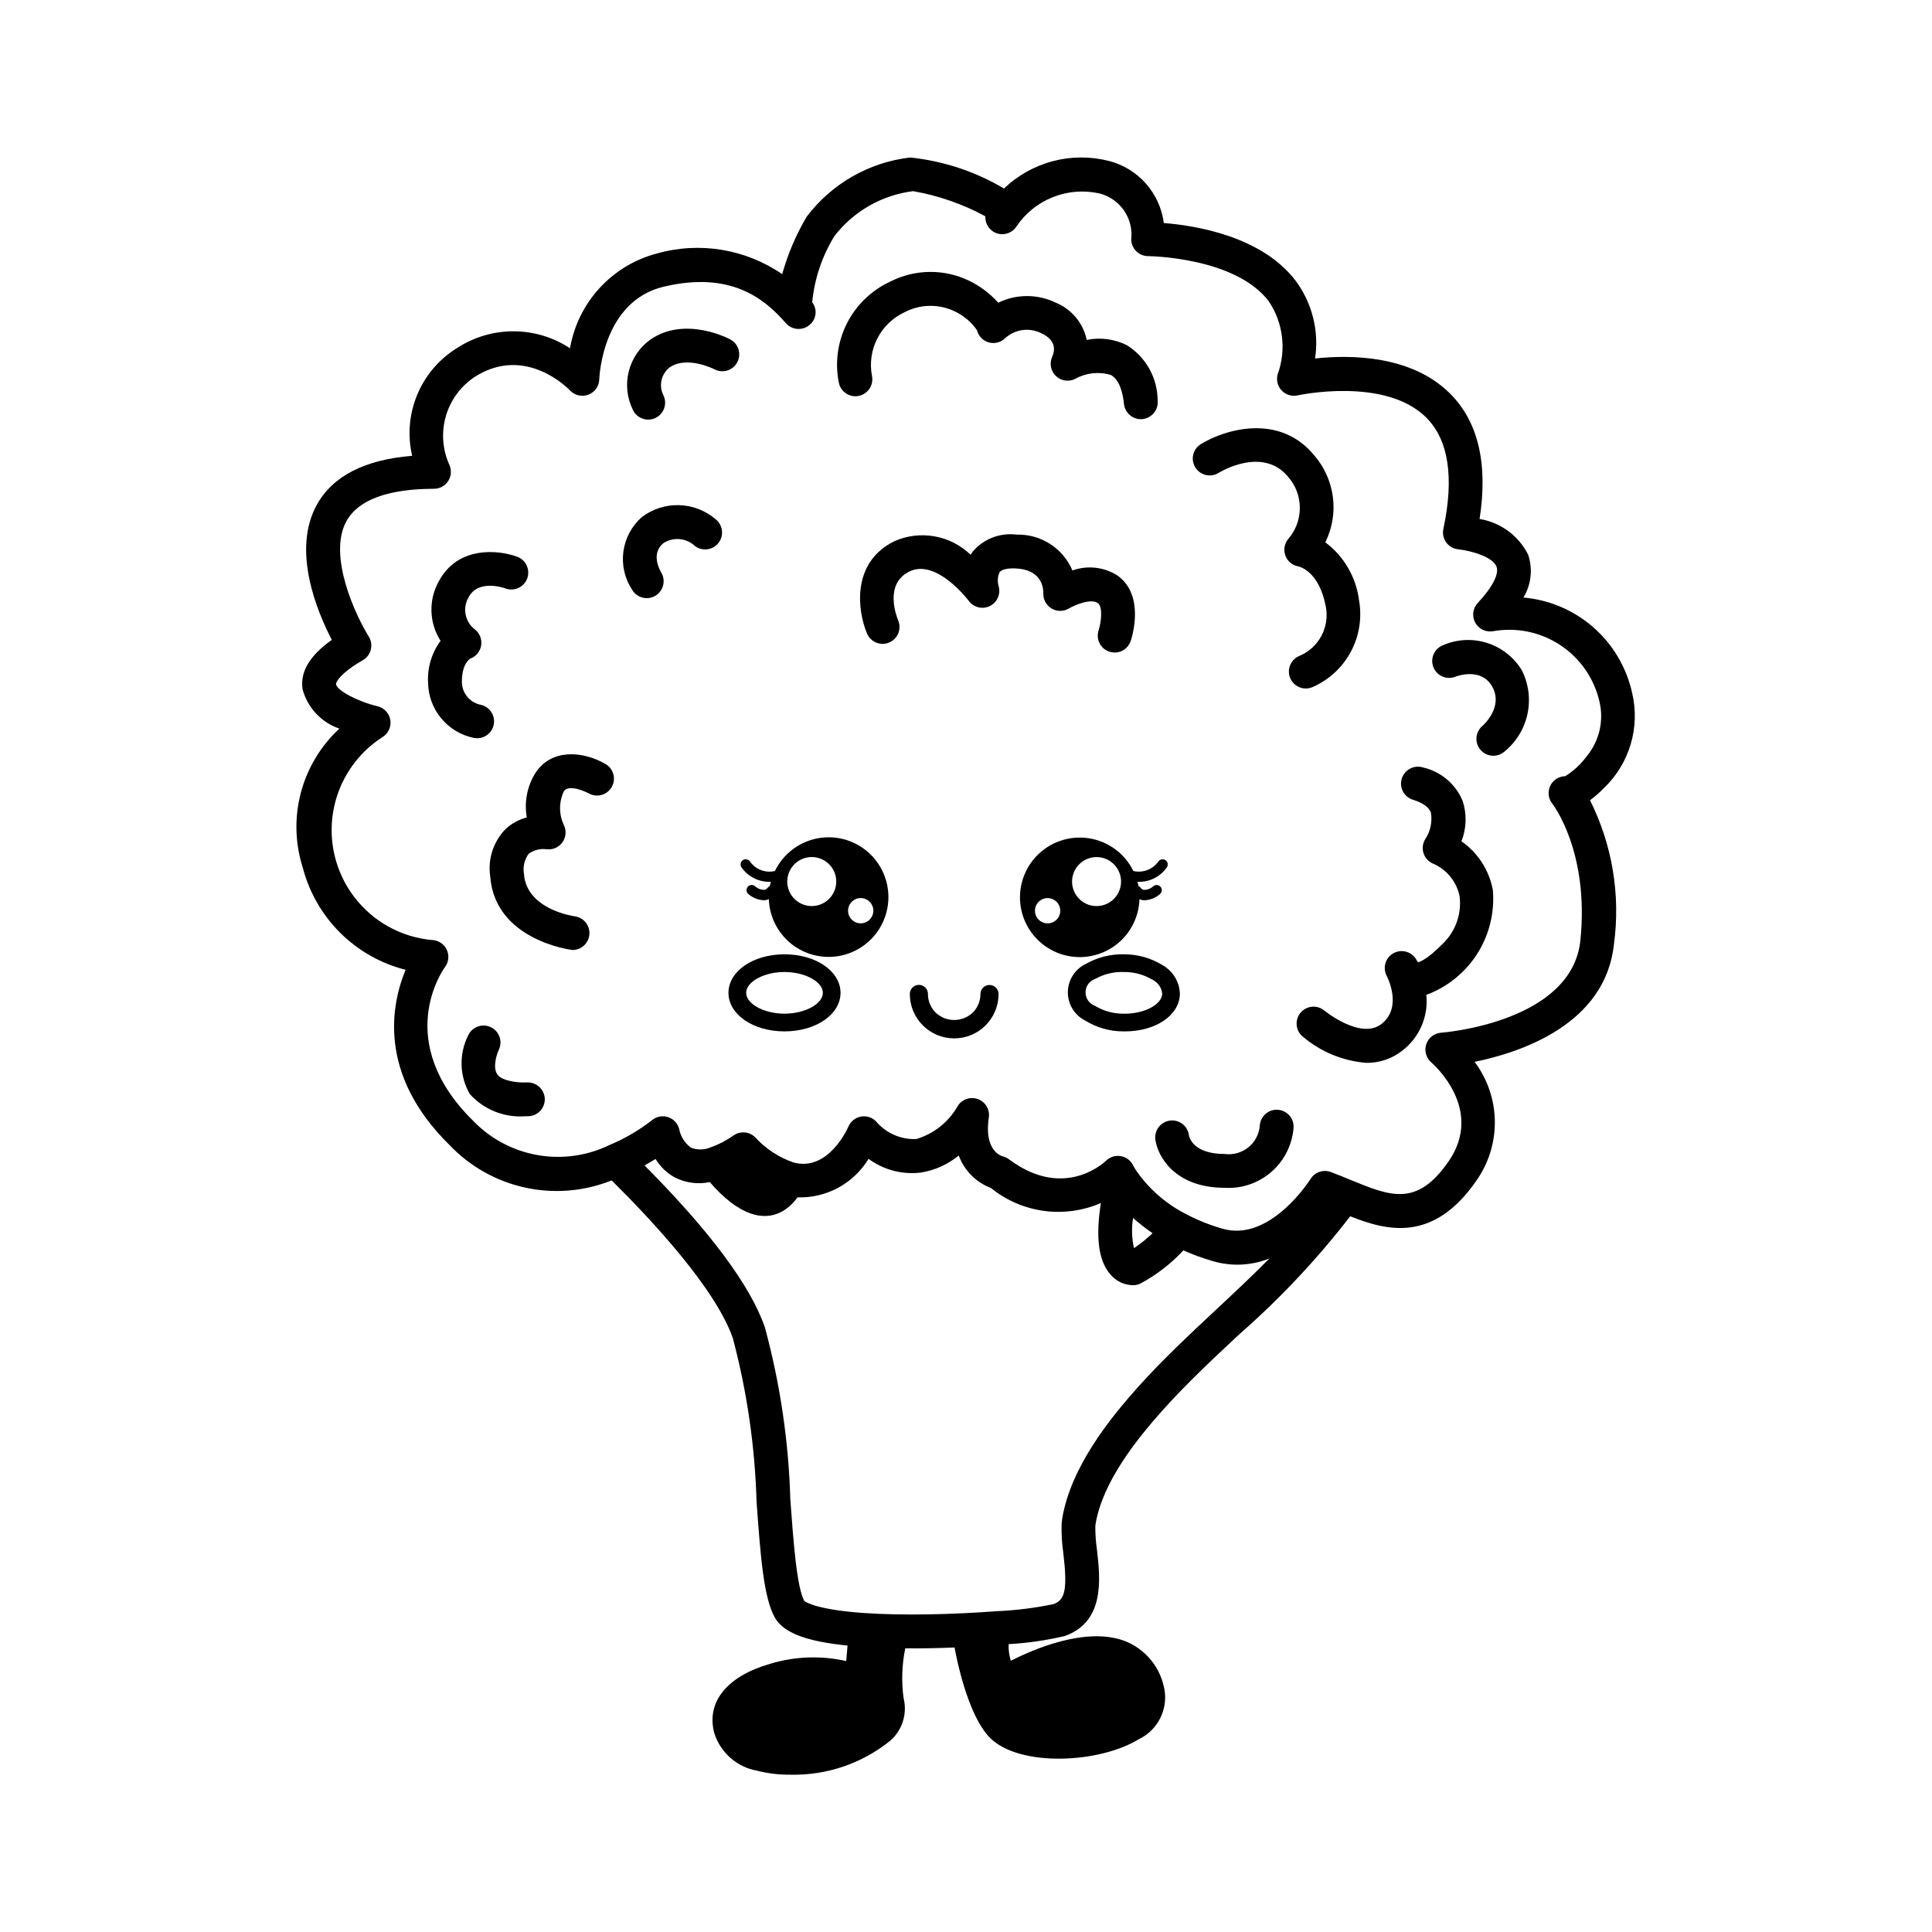
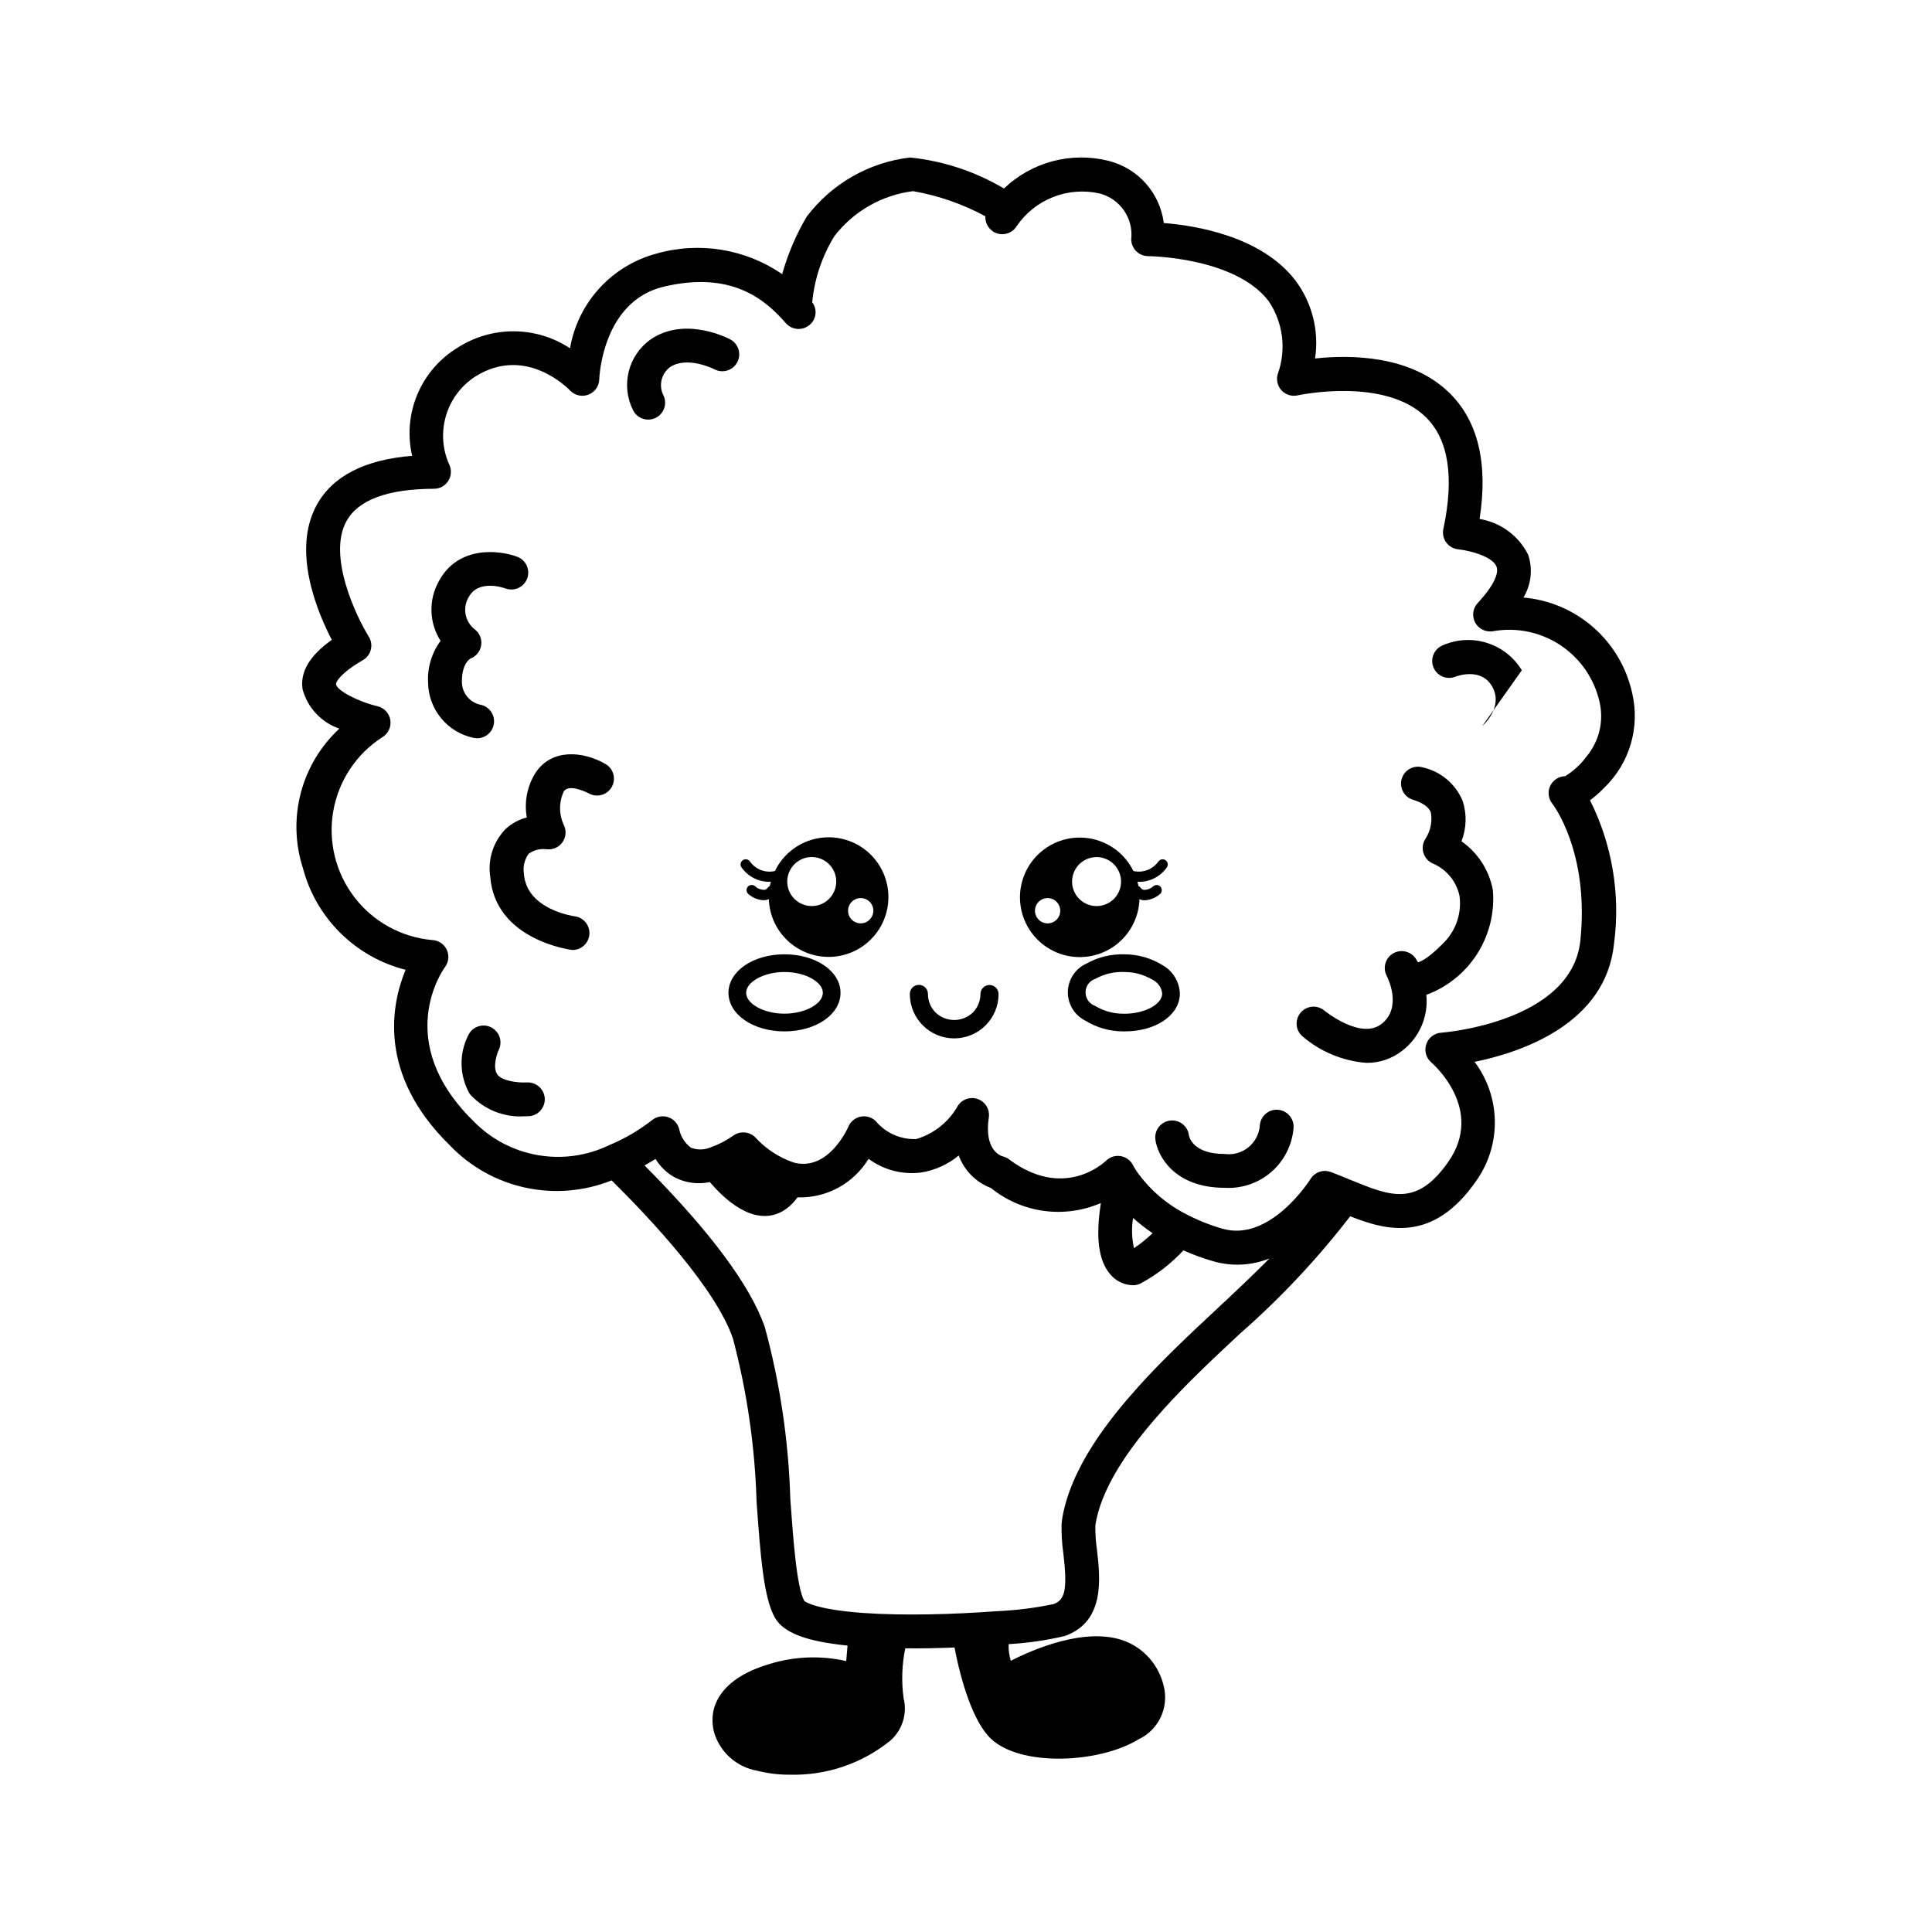
<svg xmlns="http://www.w3.org/2000/svg" fill="#000000" width="800px" height="800px" version="1.1" viewBox="144 144 512 512">
  <g>
    <path d="m406.23 405.03c-1.328 0-2.402 1.074-2.402 2.402 0.004 1.844-0.73 3.617-2.039 4.918-2.762 2.621-7.09 2.613-9.844-0.016-1.309-1.301-2.039-3.074-2.031-4.918 0.004-0.641-0.246-1.254-0.699-1.707-0.449-0.453-1.062-0.707-1.699-0.707-0.641 0-1.25 0.25-1.703 0.703-0.449 0.453-0.703 1.066-0.699 1.703-0.008 6.496 5.25 11.766 11.742 11.773 6.496 0.012 11.766-5.246 11.773-11.742 0-1.328-1.074-2.406-2.398-2.41z" />
    <path d="m351.9 396.9c-8.324 0-14.848 4.484-14.848 10.211 0 5.727 6.519 10.215 14.848 10.215 8.324 0 14.848-4.488 14.848-10.215 0-5.727-6.523-10.211-14.848-10.211zm0 15.734c-5.41 0-10.16-2.582-10.16-5.523 0-2.941 4.746-5.523 10.16-5.523 5.414 0 10.164 2.582 10.164 5.523 0 2.941-4.75 5.523-10.164 5.523z" />
    <path d="m452.07 399.77c-3.016-1.863-6.488-2.856-10.035-2.863-3.543-0.117-7.047 0.734-10.137 2.465-2.934 1.336-4.84 4.234-4.906 7.457-0.062 3.219 1.73 6.191 4.609 7.641 3.012 1.859 6.477 2.852 10.016 2.856l0.477 0.004c8.203 0 14.473-4.266 14.586-9.918-0.082-3.18-1.832-6.082-4.609-7.641zm-10.125 1.824c2.664-0.012 5.277 0.711 7.555 2.094 1.398 0.707 2.336 2.074 2.496 3.633-0.055 2.879-4.68 5.328-9.969 5.328l-0.297-0.004v-0.004c-2.664 0.016-5.277-0.707-7.555-2.09-1.523-0.551-2.527-2.012-2.496-3.633 0.031-1.617 1.09-3.039 2.637-3.531 2.324-1.293 4.969-1.914 7.629-1.793z" />
    <path d="m445.97 382.28c0.172 0.082 0.355 0.152 0.539 0.207 0.293 0.062 0.586 0.094 0.883 0.094 1.457-0.082 2.844-0.645 3.949-1.594 0.289-0.219 0.48-0.543 0.531-0.902 0.051-0.363-0.047-0.727-0.266-1.016-0.223-0.289-0.551-0.477-0.91-0.523s-0.727 0.051-1.012 0.273c-0.691 0.66-1.613 1.023-2.57 1.008-0.352-0.074-0.66-0.285-0.855-0.59-0.137-0.188-0.324-0.336-0.539-0.426-0.074-0.391-0.203-0.762-0.305-1.145 0.113 0.004 0.207 0.031 0.32 0.031 2.969 0.047 5.766-1.379 7.473-3.809 0.441-0.609 0.309-1.461-0.301-1.906-0.609-0.441-1.461-0.309-1.906 0.301-1.492 2.121-4.117 3.125-6.644 2.543-2.293-4.672-6.731-7.918-11.875-8.688s-10.34 1.035-13.898 4.832c-3.559 3.797-5.023 9.098-3.926 14.18 1.102 5.086 4.629 9.305 9.438 11.293 4.809 1.984 10.285 1.48 14.652-1.348 4.367-2.824 7.066-7.617 7.223-12.816zm-21.117 4.012c-0.379 1.301-1.508 2.246-2.856 2.394-1.348 0.148-2.652-0.527-3.305-1.715-0.652-1.191-0.527-2.656 0.32-3.715 0.852-1.055 2.254-1.5 3.555-1.121 1.773 0.523 2.789 2.379 2.285 4.156zm3.711-11.039-0.004-0.004c0.965-2.441 3.305-4.062 5.93-4.109s5.019 1.496 6.062 3.906c1.047 2.406 0.539 5.207-1.285 7.094-1.828 1.891-4.609 2.492-7.051 1.527-1.602-0.633-2.887-1.875-3.57-3.453-0.688-1.578-0.719-3.363-0.086-4.965z" />
    <path d="m363.57 365.89c-2.969 0.008-5.875 0.852-8.387 2.43-2.516 1.582-4.531 3.836-5.824 6.508-2.527 0.59-5.156-0.422-6.633-2.551-0.441-0.609-1.297-0.746-1.906-0.301-0.609 0.441-0.742 1.297-0.301 1.906 1.707 2.426 4.504 3.852 7.473 3.809 0.109 0 0.199-0.027 0.309-0.031-0.102 0.383-0.23 0.758-0.305 1.152-0.215 0.094-0.402 0.246-0.539 0.441-0.195 0.281-0.484 0.48-0.816 0.562-0.965 0.027-1.902-0.332-2.598-1.004-0.289-0.223-0.652-0.32-1.012-0.273s-0.688 0.234-0.91 0.523c-0.219 0.289-0.316 0.652-0.266 1.012 0.047 0.363 0.238 0.688 0.531 0.906 1.105 0.949 2.492 1.512 3.949 1.594 0.297 0 0.594-0.031 0.883-0.094 0.184-0.055 0.359-0.121 0.531-0.203 0.141 4.172 1.922 8.117 4.953 10.984 3.035 2.867 7.078 4.422 11.25 4.328 4.172-0.098 8.141-1.836 11.039-4.84 2.898-3 4.496-7.027 4.445-11.199-0.051-4.176-1.742-8.16-4.715-11.094-2.973-2.93-6.981-4.57-11.152-4.566zm-2.055 17.766v0.004c-2.445 0.965-5.227 0.363-7.055-1.523s-2.336-4.691-1.289-7.102c1.043-2.41 3.441-3.949 6.066-3.906 2.625 0.047 4.965 1.672 5.93 4.113 1.305 3.332-0.328 7.094-3.652 8.418zm11.52 4.91c-1.301 0.379-2.703-0.062-3.555-1.121-0.848-1.059-0.973-2.523-0.32-3.711 0.652-1.188 1.957-1.867 3.305-1.719 1.348 0.148 2.473 1.094 2.852 2.398 0.508 1.773-0.512 3.629-2.281 4.152z" />
    <path d="m569.06 352.84c6.809-6.504 9.648-16.133 7.453-25.289-1.496-6.719-5.094-12.781-10.27-17.312-5.176-4.531-11.664-7.293-18.52-7.887 2.074-3.422 2.531-7.59 1.242-11.379-2.531-5.023-7.309-8.531-12.859-9.441 2.281-14.684-0.379-25.887-7.918-33.328-10.215-10.078-26.184-10.227-35.676-9.203h-0.004c1.102-7.309-0.773-14.754-5.203-20.672-9.035-11.801-26.613-14.574-34.887-15.223h0.004c-0.5-3.891-2.16-7.539-4.758-10.477-2.602-2.934-6.023-5.019-9.824-5.988-9.898-2.508-20.391 0.258-27.77 7.316-7.606-4.508-16.094-7.312-24.887-8.219-10.898 1.277-20.801 6.949-27.414 15.707-2.812 4.766-4.988 9.879-6.481 15.211-9.738-6.699-21.961-8.695-33.324-5.445-5.816 1.555-11.066 4.742-15.125 9.188-4.059 4.449-6.762 9.965-7.781 15.898-4.41-2.906-9.566-4.469-14.848-4.5s-10.457 1.469-14.902 4.324c-4.781 2.894-8.523 7.227-10.691 12.379-2.172 5.148-2.656 10.852-1.395 16.297-12.594 1.02-21.086 5.391-25.281 13.016-6.648 12.094 0.09 28.25 3.996 35.758-5.894 4.184-8.434 8.48-7.75 13.086 1.312 4.887 4.969 8.801 9.754 10.434-4.965 4.598-8.512 10.52-10.227 17.062-1.711 6.547-1.52 13.445 0.559 19.887 1.711 6.516 5.141 12.457 9.926 17.199 4.789 4.742 10.758 8.117 17.293 9.766-3.723 8.961-7.617 27.574 11.711 46.512 5.402 5.656 12.379 9.562 20.023 11.219 7.644 1.66 15.609 0.988 22.871-1.918 10.645 10.523 27.574 28.688 32.129 41.859 3.746 14.133 5.848 28.652 6.273 43.27 1.035 14.258 1.852 25.523 4.891 30.801 2.266 3.941 8.246 6.242 19.219 7.344-0.145 1.496-0.262 2.879-0.352 4.102v0.004c-6.644-1.508-13.57-1.266-20.094 0.707-11.492 3.277-17.055 10.141-14.875 18.363h0.004c0.797 2.547 2.281 4.828 4.289 6.59 2.008 1.762 4.461 2.941 7.09 3.402 2.84 0.723 5.762 1.074 8.691 1.047 9.672 0.25 19.113-2.961 26.629-9.055 3.152-2.797 4.492-7.113 3.481-11.207-0.609-4.398-0.461-8.871 0.438-13.223 4.289 0.051 8.648-0.043 13.059-0.223 1.742 9.277 5.031 19.785 9.605 24.152 7.965 7.57 28.812 6.519 39.168 0.188h-0.004c5.383-2.539 8.168-8.57 6.617-14.312-1.285-5.289-5.039-9.637-10.086-11.676-10.383-4.059-24.676 2.25-30.383 5.176-0.449-1.426-0.645-2.918-0.582-4.414 5.012-0.281 9.988-1.004 14.871-2.152 10.727-3.797 9.406-15.285 8.531-22.918-0.305-2.055-0.449-4.133-0.426-6.211 0.02-0.23 0.043-0.449 0.07-0.613 1.922-11.324 11.137-22.68 17.902-30.238 6.195-6.922 13.328-13.586 20.227-20.031h-0.004c10.773-9.426 20.602-19.883 29.344-31.223 9.566 3.773 21.918 7.188 33.422-9.41h-0.004c3.273-4.625 4.992-10.168 4.914-15.832-0.082-5.664-1.961-11.152-5.363-15.684 12.289-2.508 34.758-9.984 36.938-31.27h0.004c1.75-13.035-0.465-26.297-6.356-38.055 1.316-0.973 2.547-2.055 3.684-3.234zm-43.125 64.836c-1.816 0.117-3.383 1.324-3.961 3.051-0.578 1.727-0.055 3.633 1.328 4.82 0.582 0.5 14.148 12.43 4.57 26.262-8.379 12.098-15.371 9.219-25.965 4.875-1.672-0.695-3.453-1.422-5.199-2.078l-0.004 0.004c-2.004-0.766-4.269 0.004-5.398 1.832-0.105 0.172-10.684 16.891-23.371 13.164-3.219-0.918-6.34-2.16-9.316-3.699-5.348-2.664-9.949-6.617-13.391-11.504-0.332-0.48-0.633-0.98-0.906-1.5-0.613-1.305-1.816-2.238-3.238-2.504-0.27-0.051-0.547-0.078-0.824-0.078-1.148-0.004-2.258 0.441-3.086 1.238-1.148 1.078-11.602 10.309-25.82-0.363-0.48-0.355-1.027-0.609-1.609-0.746-0.516-0.137-5.008-1.594-3.699-10.316h0.004c0.312-2.133-0.934-4.184-2.969-4.891-2.035-0.703-4.285 0.137-5.356 2.004-2.398 4.164-6.301 7.246-10.906 8.613-4.117 0.172-8.082-1.582-10.723-4.746-1.055-1.035-2.559-1.484-4.012-1.191-1.453 0.289-2.668 1.277-3.246 2.641-0.215 0.492-5.328 12-14.535 9.512v-0.004c-3.902-1.34-7.406-3.644-10.184-6.699-1.586-1.543-4.059-1.707-5.836-0.391-1.809 1.285-3.785 2.312-5.879 3.043-1.691 0.75-3.613 0.789-5.332 0.109-1.621-1.23-2.727-3.016-3.102-5.012-0.402-1.469-1.527-2.629-2.977-3.086-1.453-0.457-3.039-0.141-4.207 0.832-3.465 2.695-7.273 4.918-11.328 6.606-5.902 2.852-12.559 3.773-19.016 2.633-6.461-1.141-12.395-4.285-16.965-8.992-21.566-21.137-8.102-40.082-7.523-40.871v0.004c0.992-1.355 1.145-3.152 0.395-4.656s-2.277-2.461-3.957-2.481c-8.121-0.77-15.551-4.894-20.5-11.379-4.953-6.484-6.969-14.738-5.57-22.777 1.398-8.035 6.09-15.121 12.941-19.551 1.59-0.922 2.457-2.719 2.188-4.535-0.27-1.816-1.621-3.285-3.406-3.707-5.195-1.223-10.742-4.156-10.988-5.82-0.082-0.543 1.055-2.887 7.113-6.394 1.055-0.605 1.812-1.617 2.106-2.797 0.293-1.18 0.098-2.426-0.551-3.457-3.359-5.394-10.965-21.398-5.922-30.562 3.113-5.664 10.926-8.562 23.211-8.602 1.504 0 2.902-0.754 3.731-2.004 0.832-1.25 0.98-2.836 0.398-4.219-1.895-4.098-2.234-8.746-0.969-13.078 1.27-4.332 4.062-8.062 7.867-10.496 13.34-8.305 24.559 3.258 25.035 3.758 1.246 1.312 3.156 1.746 4.844 1.102 1.691-0.641 2.828-2.238 2.887-4.043 0.031-0.848 0.941-20.812 17.199-24.605 17.539-4.094 26.449 3.031 32.25 9.695 1.625 1.863 4.457 2.059 6.324 0.434 1.789-1.484 2.082-4.117 0.664-5.961 0.598-6.227 2.613-12.234 5.898-17.559 5.082-6.582 12.582-10.863 20.836-11.895 6.707 1.168 13.176 3.418 19.16 6.664-0.121 2.051 1.168 3.926 3.133 4.539 1.961 0.617 4.09-0.184 5.164-1.938 2.371-3.481 5.738-6.164 9.656-7.707 3.918-1.543 8.211-1.871 12.316-0.945 5.422 1.395 8.996 6.562 8.383 12.125 0.004 2.473 2.004 4.477 4.477 4.481 0.23 0 23.008 0.242 31.93 11.906 3.875 5.723 4.762 12.957 2.387 19.445-0.41 1.516 0 3.141 1.086 4.273 1.09 1.137 2.691 1.621 4.223 1.277 0.23-0.051 23.078-4.973 34.008 5.809 5.977 5.902 7.523 15.859 4.609 29.582-0.27 1.25 0.004 2.555 0.754 3.586s1.906 1.695 3.176 1.82c3.641 0.391 9.199 2.07 10.152 4.59 0.738 1.938-1.078 5.457-4.988 9.652h0.004c-1.32 1.41-1.582 3.508-0.652 5.203 0.938 1.684 2.836 2.59 4.738 2.258 6.207-1.102 12.598 0.23 17.852 3.715 5.25 3.488 8.957 8.867 10.348 15.016 1.18 5.074-0.082 10.406-3.402 14.418-1.547 2.102-3.477 3.894-5.691 5.273-1.711 0.027-3.254 1.031-3.981 2.578-0.727 1.551-0.508 3.379 0.566 4.711 0.098 0.121 9.844 12.668 7.434 36.223-2.238 21.793-36.547 24.445-36.883 24.465zm-100.13 138.01c1.082 9.426 0.52 12.309-2.629 13.426-4.973 1.035-10.02 1.66-15.094 1.875-2.82 0.211-5.769 0.395-8.762 0.535-6.156 0.297-12.332 0.402-17.863 0.301-3.106-0.055-6.102-0.184-8.902-0.383-13.066-0.965-15.359-3.164-15.395-3.164-2.016-3.508-2.922-15.984-3.719-26.992-0.449-15.391-2.711-30.676-6.742-45.539-3.812-11.027-14.535-25.441-31.895-42.898 1.098-0.602 2.078-1.18 2.926-1.707 1.238 2.051 2.996 3.738 5.094 4.887 2.859 1.465 6.137 1.902 9.277 1.238 7.492 8.727 14.566 11.008 20.07 7.223 1.234-0.867 2.309-1.941 3.172-3.176 3.762 0.121 7.488-0.758 10.797-2.551s6.082-4.438 8.035-7.656c3.996 2.949 8.969 4.25 13.898 3.633 3.676-0.59 7.129-2.148 10.004-4.516 1.461 3.973 4.574 7.113 8.531 8.613 4.027 3.262 8.875 5.359 14.012 6.059 5.141 0.703 10.371-0.02 15.125-2.082-1.426 9.012-0.637 15.184 2.383 18.766 1.539 1.945 3.902 3.062 6.383 3.019 0.637-0.035 1.258-0.207 1.824-0.5 4.207-2.277 8.016-5.227 11.273-8.73 2.543 1.129 5.156 2.082 7.832 2.856 4.926 1.445 10.199 1.195 14.969-0.715-4.543 4.606-9.324 9.078-14.051 13.492-7.031 6.574-14.309 13.363-20.789 20.602-7.504 8.387-17.746 21.113-20.066 34.781-0.07 0.441-0.125 0.898-0.164 1.402v-0.004c-0.078 2.644 0.078 5.289 0.465 7.906zm18.477-88.914h-0.004c1.629 1.461 3.356 2.809 5.168 4.035-1.523 1.461-3.172 2.789-4.926 3.965-0.598-2.625-0.68-5.344-0.242-8z" />
-     <path d="m442.64 235.49c-3.289-1.652-7.039-2.148-10.645-1.406-0.926-4.445-3.996-8.145-8.195-9.867-4.812-2.344-10.441-2.344-15.254 0.004-2.172-2.422-4.793-4.402-7.723-5.824-6.59-3.18-14.285-3.109-20.816 0.191-4.981 2.277-9.047 6.176-11.535 11.059-2.484 4.883-3.246 10.465-2.16 15.836 0.254 1.16 0.957 2.176 1.961 2.812 0.996 0.652 2.215 0.871 3.375 0.605 2.41-0.523 3.941-2.894 3.43-5.309-0.641-3.383-0.133-6.883 1.449-9.945 1.578-3.059 4.141-5.5 7.269-6.938 4.102-2.121 8.957-2.211 13.129-0.238 2.394 1.113 4.449 2.836 5.965 4.996 0.383 1.594 1.605 2.856 3.188 3.285 1.551 0.426 3.215-0.02 4.344-1.164 2.633-2.379 6.469-2.871 9.617-1.23 4.019 1.859 3.477 4.688 2.801 6.203-0.785 1.738-0.387 3.781 0.996 5.094 1.383 1.316 3.445 1.609 5.141 0.734 2.867-1.598 6.262-1.965 9.406-1.016 2.367 1.277 3.203 4.891 3.484 7.695 0.266 2.379 2.336 4.137 4.723 4.019h0.031c1.238-0.102 2.383-0.699 3.18-1.656 0.754-0.91 1.109-2.086 0.984-3.262-0.004-5.969-3.082-11.516-8.145-14.68z" />
-     <path d="m463.57 269.88c1.148 0.27 2.359 0.07 3.367-0.555 0.477-0.293 11.734-7.113 18.441 1.055 4.102 4.688 4.125 11.684 0.055 16.402-1.043 1.227-1.352 2.918-0.805 4.434 0.547 1.512 1.867 2.617 3.453 2.891 0.223 0.047 5.504 1.207 7.273 10.648 1.059 5.481-1.883 10.949-7.035 13.086-1.969 0.828-3.082 2.926-2.66 5.019 0.422 2.09 2.262 3.594 4.394 3.594 0.609 0 1.211-0.125 1.773-0.363 4.336-1.891 7.914-5.188 10.152-9.355 2.238-4.172 3.008-8.973 2.184-13.633-0.766-6.129-3.992-11.684-8.938-15.383 1.832-3.699 2.531-7.859 2.012-11.953-0.52-4.098-2.238-7.949-4.934-11.074-9.277-11.301-23.73-6.894-30.09-2.984-1.543 0.957-2.352 2.75-2.055 4.539 0.297 1.789 1.641 3.223 3.41 3.633z" />
    <path d="m270.45 339.64c2.297 0 4.223-1.738 4.457-4.023 0.234-2.285-1.293-4.379-3.543-4.848-2.848-0.582-4.91-3.066-4.957-5.973-0.062-5.051 2.234-6.246 2.211-6.242l-0.004-0.004c1.531-0.555 2.641-1.895 2.898-3.504 0.258-1.605-0.379-3.227-1.656-4.234-2.641-2.016-3.356-5.691-1.66-8.551 2.609-4.891 9.465-2.426 9.77-2.309 1.699 0.625 3.606 0.168 4.836-1.156 1.23-1.328 1.543-3.266 0.789-4.91-0.488-1.082-1.391-1.922-2.504-2.336-4.996-1.867-15.777-2.922-20.797 6.496-1.359 2.426-2.031 5.176-1.949 7.957 0.082 2.781 0.918 5.484 2.418 7.828-2.359 3.195-3.531 7.109-3.316 11.074 0.047 3.465 1.281 6.809 3.492 9.473 2.211 2.668 5.269 4.496 8.664 5.18 0.281 0.047 0.566 0.074 0.852 0.082z" />
-     <path d="m547.3 321.63c-2.09-3.453-5.363-6.023-9.211-7.246-3.844-1.219-8-1-11.699 0.613-2.293 0.906-3.43 3.496-2.535 5.797 0.891 2.297 3.477 3.445 5.781 2.562 0.703-0.273 6.981-2.496 9.836 2.637 3.012 5.414-2.422 10.223-2.652 10.422v-0.004c-1.871 1.617-2.078 4.438-0.469 6.312 1.609 1.871 4.434 2.09 6.312 0.484 3.121-2.523 5.285-6.043 6.129-9.969 0.844-3.93 0.316-8.027-1.492-11.609z" />
-     <path d="m314.11 281.02c-2.699 2.367-4.445 5.637-4.914 9.195-0.465 3.559 0.375 7.168 2.371 10.152 1.289 2.113 4.047 2.777 6.16 1.488 2.106-1.293 2.769-4.047 1.488-6.16-0.301-0.496-2.844-4.941 0.574-7.742 2.578-1.684 5.965-1.422 8.254 0.641 0.914 0.762 2.106 1.117 3.289 0.984 1.18-0.117 2.266-0.707 3.012-1.629 1.562-1.918 1.273-4.738-0.641-6.305-2.703-2.328-6.121-3.66-9.688-3.773-3.566-0.113-7.062 0.996-9.906 3.148z" />
+     <path d="m547.3 321.63c-2.09-3.453-5.363-6.023-9.211-7.246-3.844-1.219-8-1-11.699 0.613-2.293 0.906-3.43 3.496-2.535 5.797 0.891 2.297 3.477 3.445 5.781 2.562 0.703-0.273 6.981-2.496 9.836 2.637 3.012 5.414-2.422 10.223-2.652 10.422v-0.004z" />
    <path d="m531.3 366.95c1.344-3.406 1.461-7.172 0.332-10.652-1.848-4.516-5.781-7.844-10.539-8.918-2.367-0.73-4.875 0.594-5.606 2.957-0.73 2.367 0.594 4.875 2.961 5.606 2.629 0.812 4.231 1.957 4.762 3.41h-0.004c0.406 2.422-0.113 4.906-1.457 6.957-0.699 1.09-0.895 2.422-0.539 3.664 0.355 1.242 1.23 2.269 2.398 2.82 3.688 1.52 6.383 4.769 7.191 8.672 0.613 4.731-1.082 9.469-4.559 12.734-4.473 4.555-6.394 4.75-6.422 4.82-0.16-0.168-0.293-0.363-0.391-0.57-1.152-2.191-3.859-3.035-6.051-1.887-2.191 1.152-3.031 3.859-1.883 6.051 0.176 0.336 4.254 8.281-1.336 12.711-5.504 4.363-15.062-3.418-15.16-3.492-1.383-1.176-3.336-1.398-4.949-0.57-1.613 0.828-2.566 2.551-2.418 4.356 0.094 1.18 0.652 2.269 1.555 3.031 4.758 4.078 10.688 6.535 16.938 7.016 3.484 0.039 6.875-1.133 9.598-3.309 4.488-3.496 6.859-9.055 6.273-14.711 5.574-2.059 10.316-5.891 13.504-10.91 3.184-5.016 4.633-10.938 4.125-16.855-0.961-5.242-3.953-9.887-8.324-12.93z" />
    <path d="m482.65 438.11c-1.188-0.105-2.359 0.285-3.25 1.078-0.902 0.777-1.457 1.883-1.535 3.074-0.168 2.258-1.258 4.344-3.012 5.773-1.754 1.43-4.019 2.074-6.266 1.785-8.465 0-9.434-4.496-9.508-4.941-0.141-1.18-0.746-2.258-1.68-2.992-0.934-0.734-2.121-1.07-3.305-0.926-1.18 0.141-2.254 0.746-2.988 1.68-0.734 0.938-1.066 2.125-0.926 3.305 0.555 4.441 5.117 12.836 18.406 12.836 4.512 0.262 8.949-1.254 12.355-4.227 3.406-2.973 5.512-7.16 5.863-11.668 0.082-1.184-0.309-2.356-1.09-3.25-0.777-0.898-1.883-1.445-3.066-1.527z" />
-     <path d="m440.08 296.48c-3.547-2.234-7.926-2.715-11.875-1.297-1.223-2.891-3.289-5.344-5.93-7.039-2.641-1.695-5.734-2.555-8.871-2.465-4.356-0.555-8.703 1.109-11.57 4.438-0.223 0.285-0.43 0.582-0.621 0.891-2.621-2.531-5.934-4.227-9.52-4.867-3.586-0.645-7.281-0.207-10.617 1.258-11.551 5.625-9.832 18.477-7.316 24.477 0.957 2.281 3.582 3.359 5.863 2.402 2.285-0.953 3.359-3.578 2.406-5.863-0.41-0.98-3.812-9.652 2.973-12.961 7.203-3.523 15.656 7.684 15.727 7.777 1.277 1.75 3.621 2.332 5.57 1.387 1.949-0.941 2.941-3.144 2.363-5.231-0.383-1.246-0.293-2.59 0.254-3.773 0.543-0.699 2.035-1.059 4.156-0.977 6.992 0.262 7.445 5.125 7.418 6.621-0.055 1.641 0.793 3.18 2.207 4.012 1.414 0.832 3.172 0.824 4.578-0.02 1.645-0.973 5.856-2.695 7.648-1.438 1.332 0.938 0.977 4.828 0.219 7.234v-0.004c-0.773 2.348 0.496 4.879 2.84 5.664 0.461 0.129 0.938 0.207 1.414 0.23 1.934 0 3.648-1.238 4.254-3.07 0.41-1.234 3.785-12.215-3.57-17.387z" />
    <path d="m283.62 430.85 0.148 2.668-0.156-2.668c-2.449 0.152-6.617-0.418-7.797-2.09-1.336-1.895-0.148-5.453 0.363-6.535 1.082-2.223 0.164-4.898-2.055-5.988s-4.898-0.18-5.992 2.039c-2.543 4.938-2.406 10.832 0.363 15.648 3.656 4.066 8.969 6.242 14.43 5.91 0.723 0 1.188-0.031 1.277-0.035 2.465-0.172 4.328-2.309 4.164-4.777-0.191-2.445-2.293-4.293-4.746-4.172z" />
    <path d="m304.47 346.47c-5.941-3.434-14.281-4.168-18.547 2.328v0.004c-2.219 3.516-3.043 7.738-2.316 11.832-2.098 0.539-4.027 1.594-5.621 3.066-3.273 3.356-4.777 8.055-4.059 12.688 1.32 16.746 21.309 19.34 21.797 19.371 2.359 0 4.316-1.832 4.473-4.184 0.156-2.356-1.543-4.43-3.883-4.742-0.52-0.07-12.719-1.875-13.453-11.152l0.004 0.004c-0.348-1.91 0.105-3.879 1.254-5.445 1.355-0.973 3.027-1.395 4.684-1.184 1.633 0.219 3.254-0.477 4.223-1.809s1.129-3.086 0.414-4.57c-1.344-2.832-1.352-6.117-0.023-8.957 1.426-2.184 6.543 0.496 6.578 0.516 2.144 1.227 4.875 0.488 6.106-1.652 1.234-2.141 0.504-4.871-1.629-6.113z" />
    <path d="m337.55 233.96c-0.48-0.262-11.992-6.297-21.164 0.016v-0.004c-2.863 2.051-4.906 5.051-5.762 8.465-0.855 3.418-0.465 7.027 1.098 10.184 1.051 2.238 3.715 3.203 5.957 2.156 2.242-1.047 3.211-3.715 2.16-5.953-1.328-2.559-0.641-5.699 1.633-7.469 4.613-3.18 11.812 0.484 11.863 0.512 2.184 1.148 4.883 0.32 6.043-1.855 1.16-2.18 0.344-4.883-1.828-6.051z" />
  </g>
</svg>